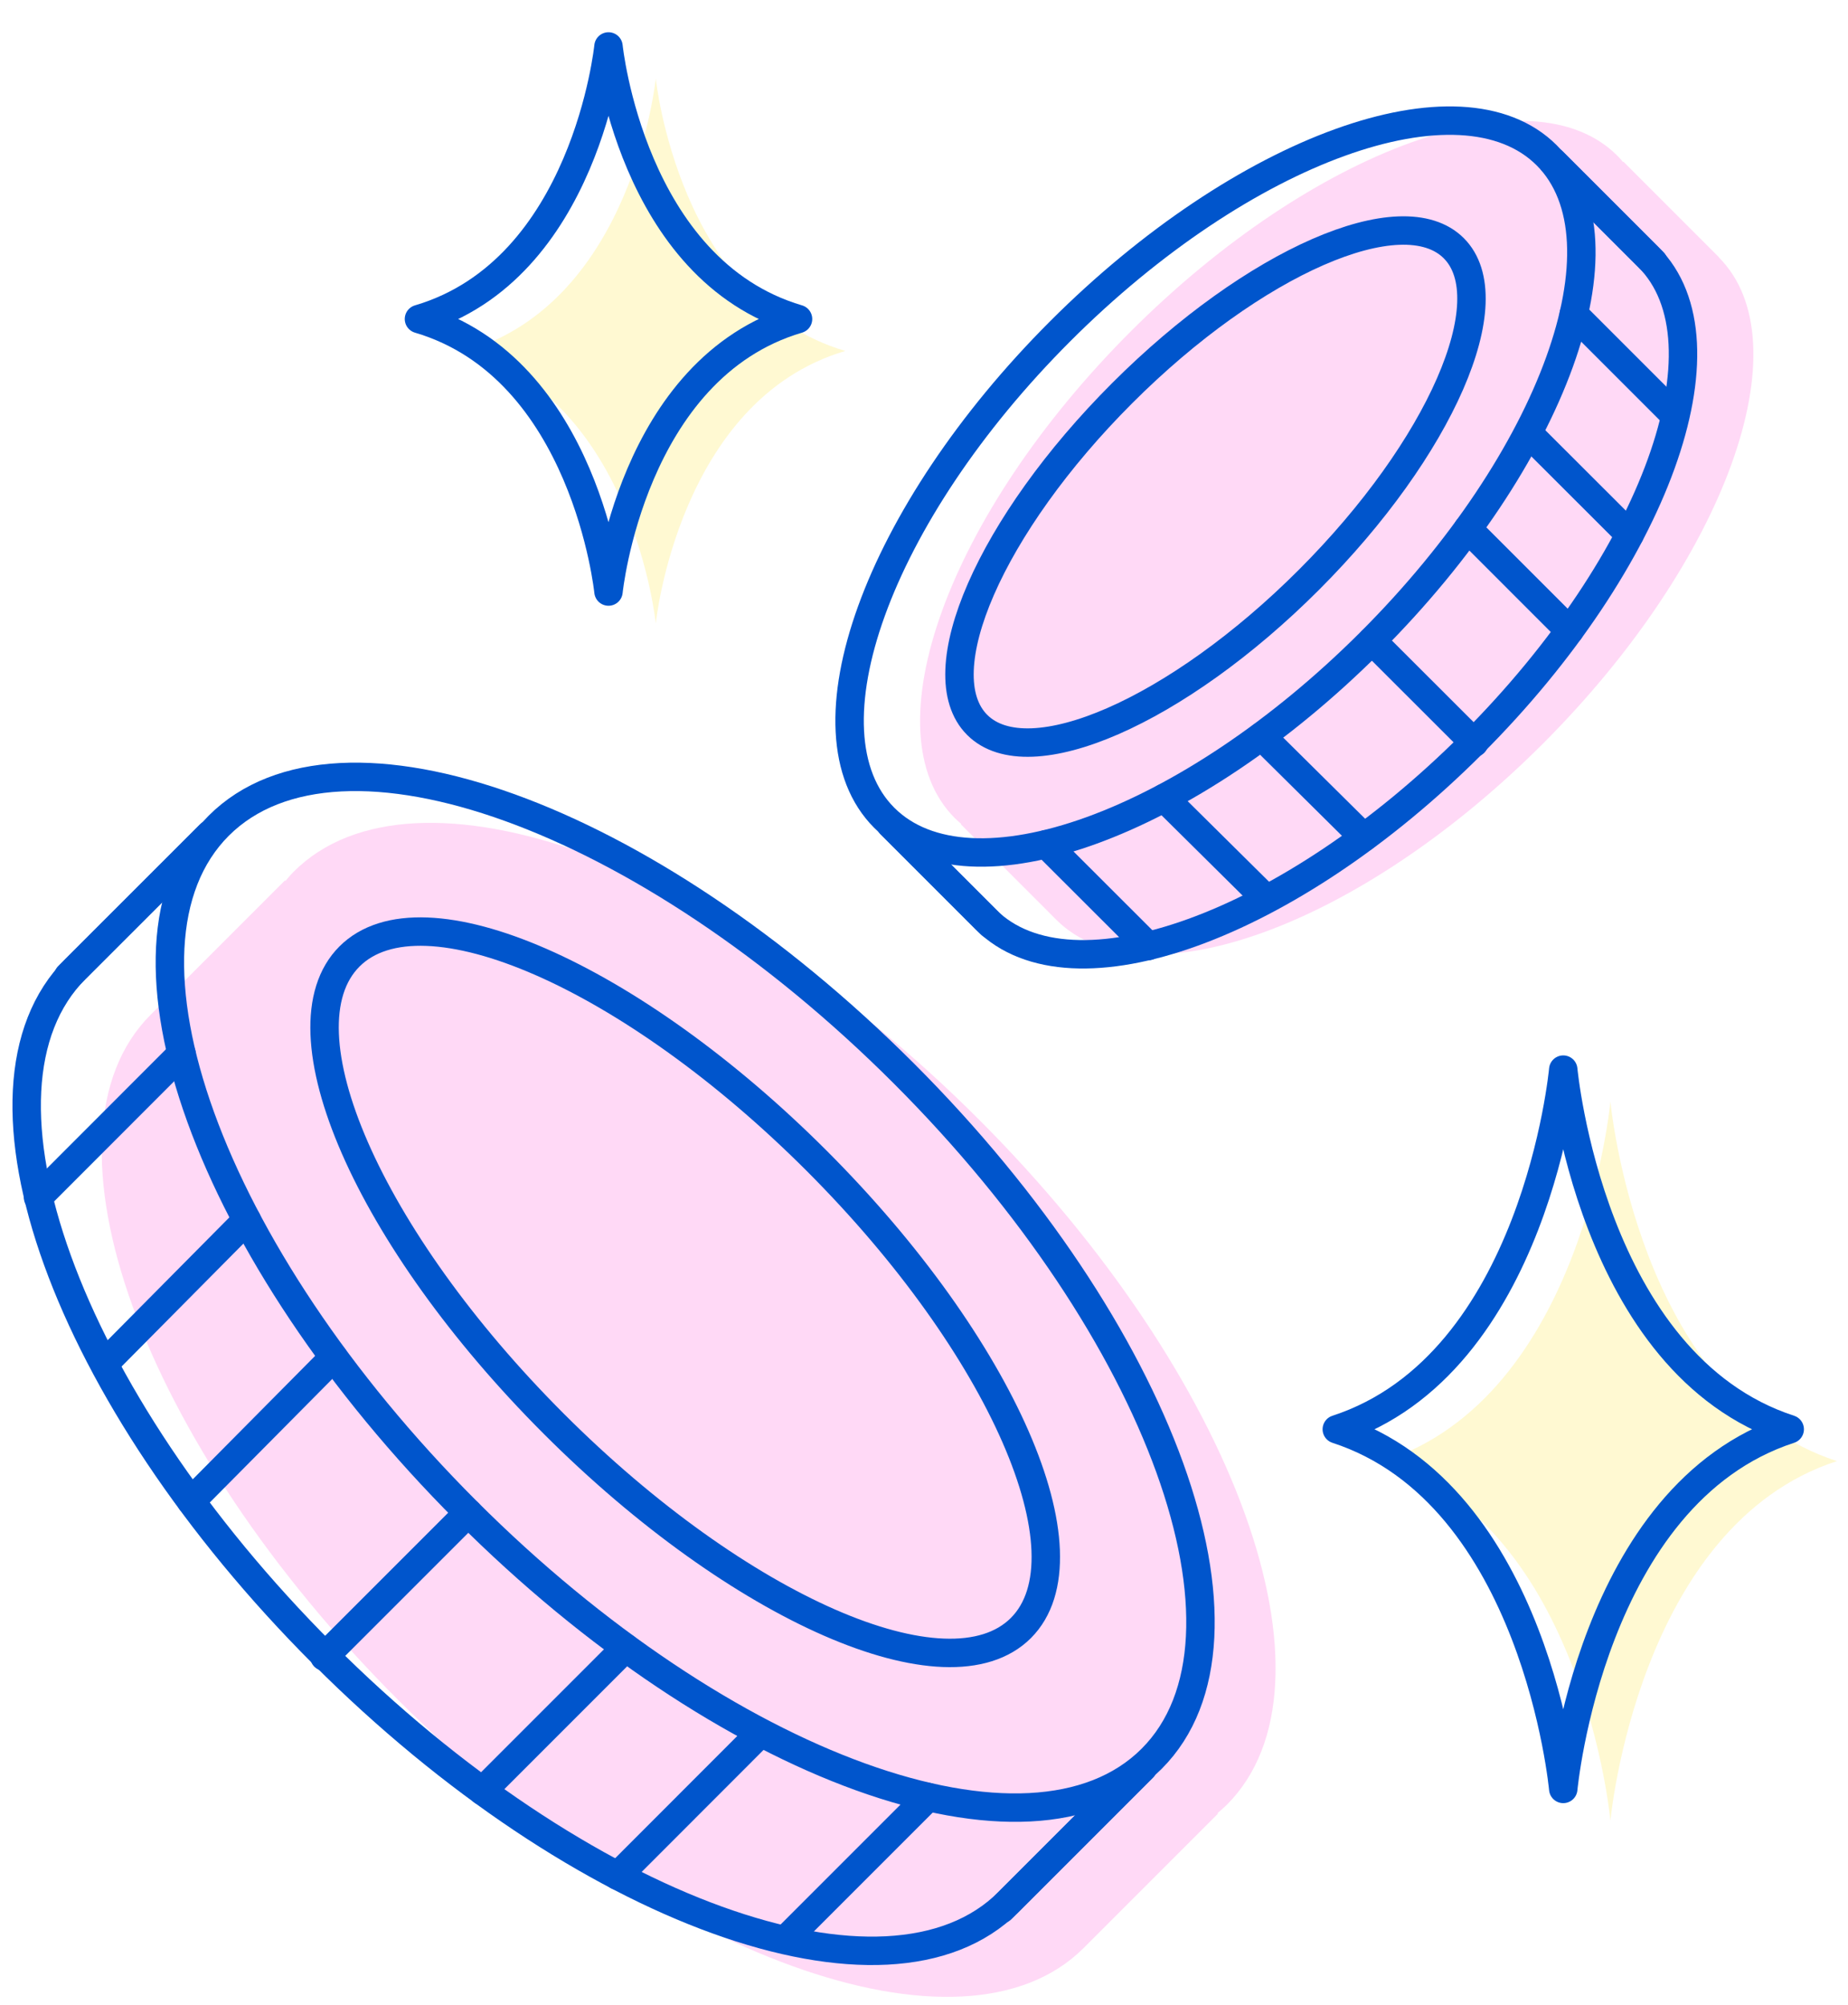
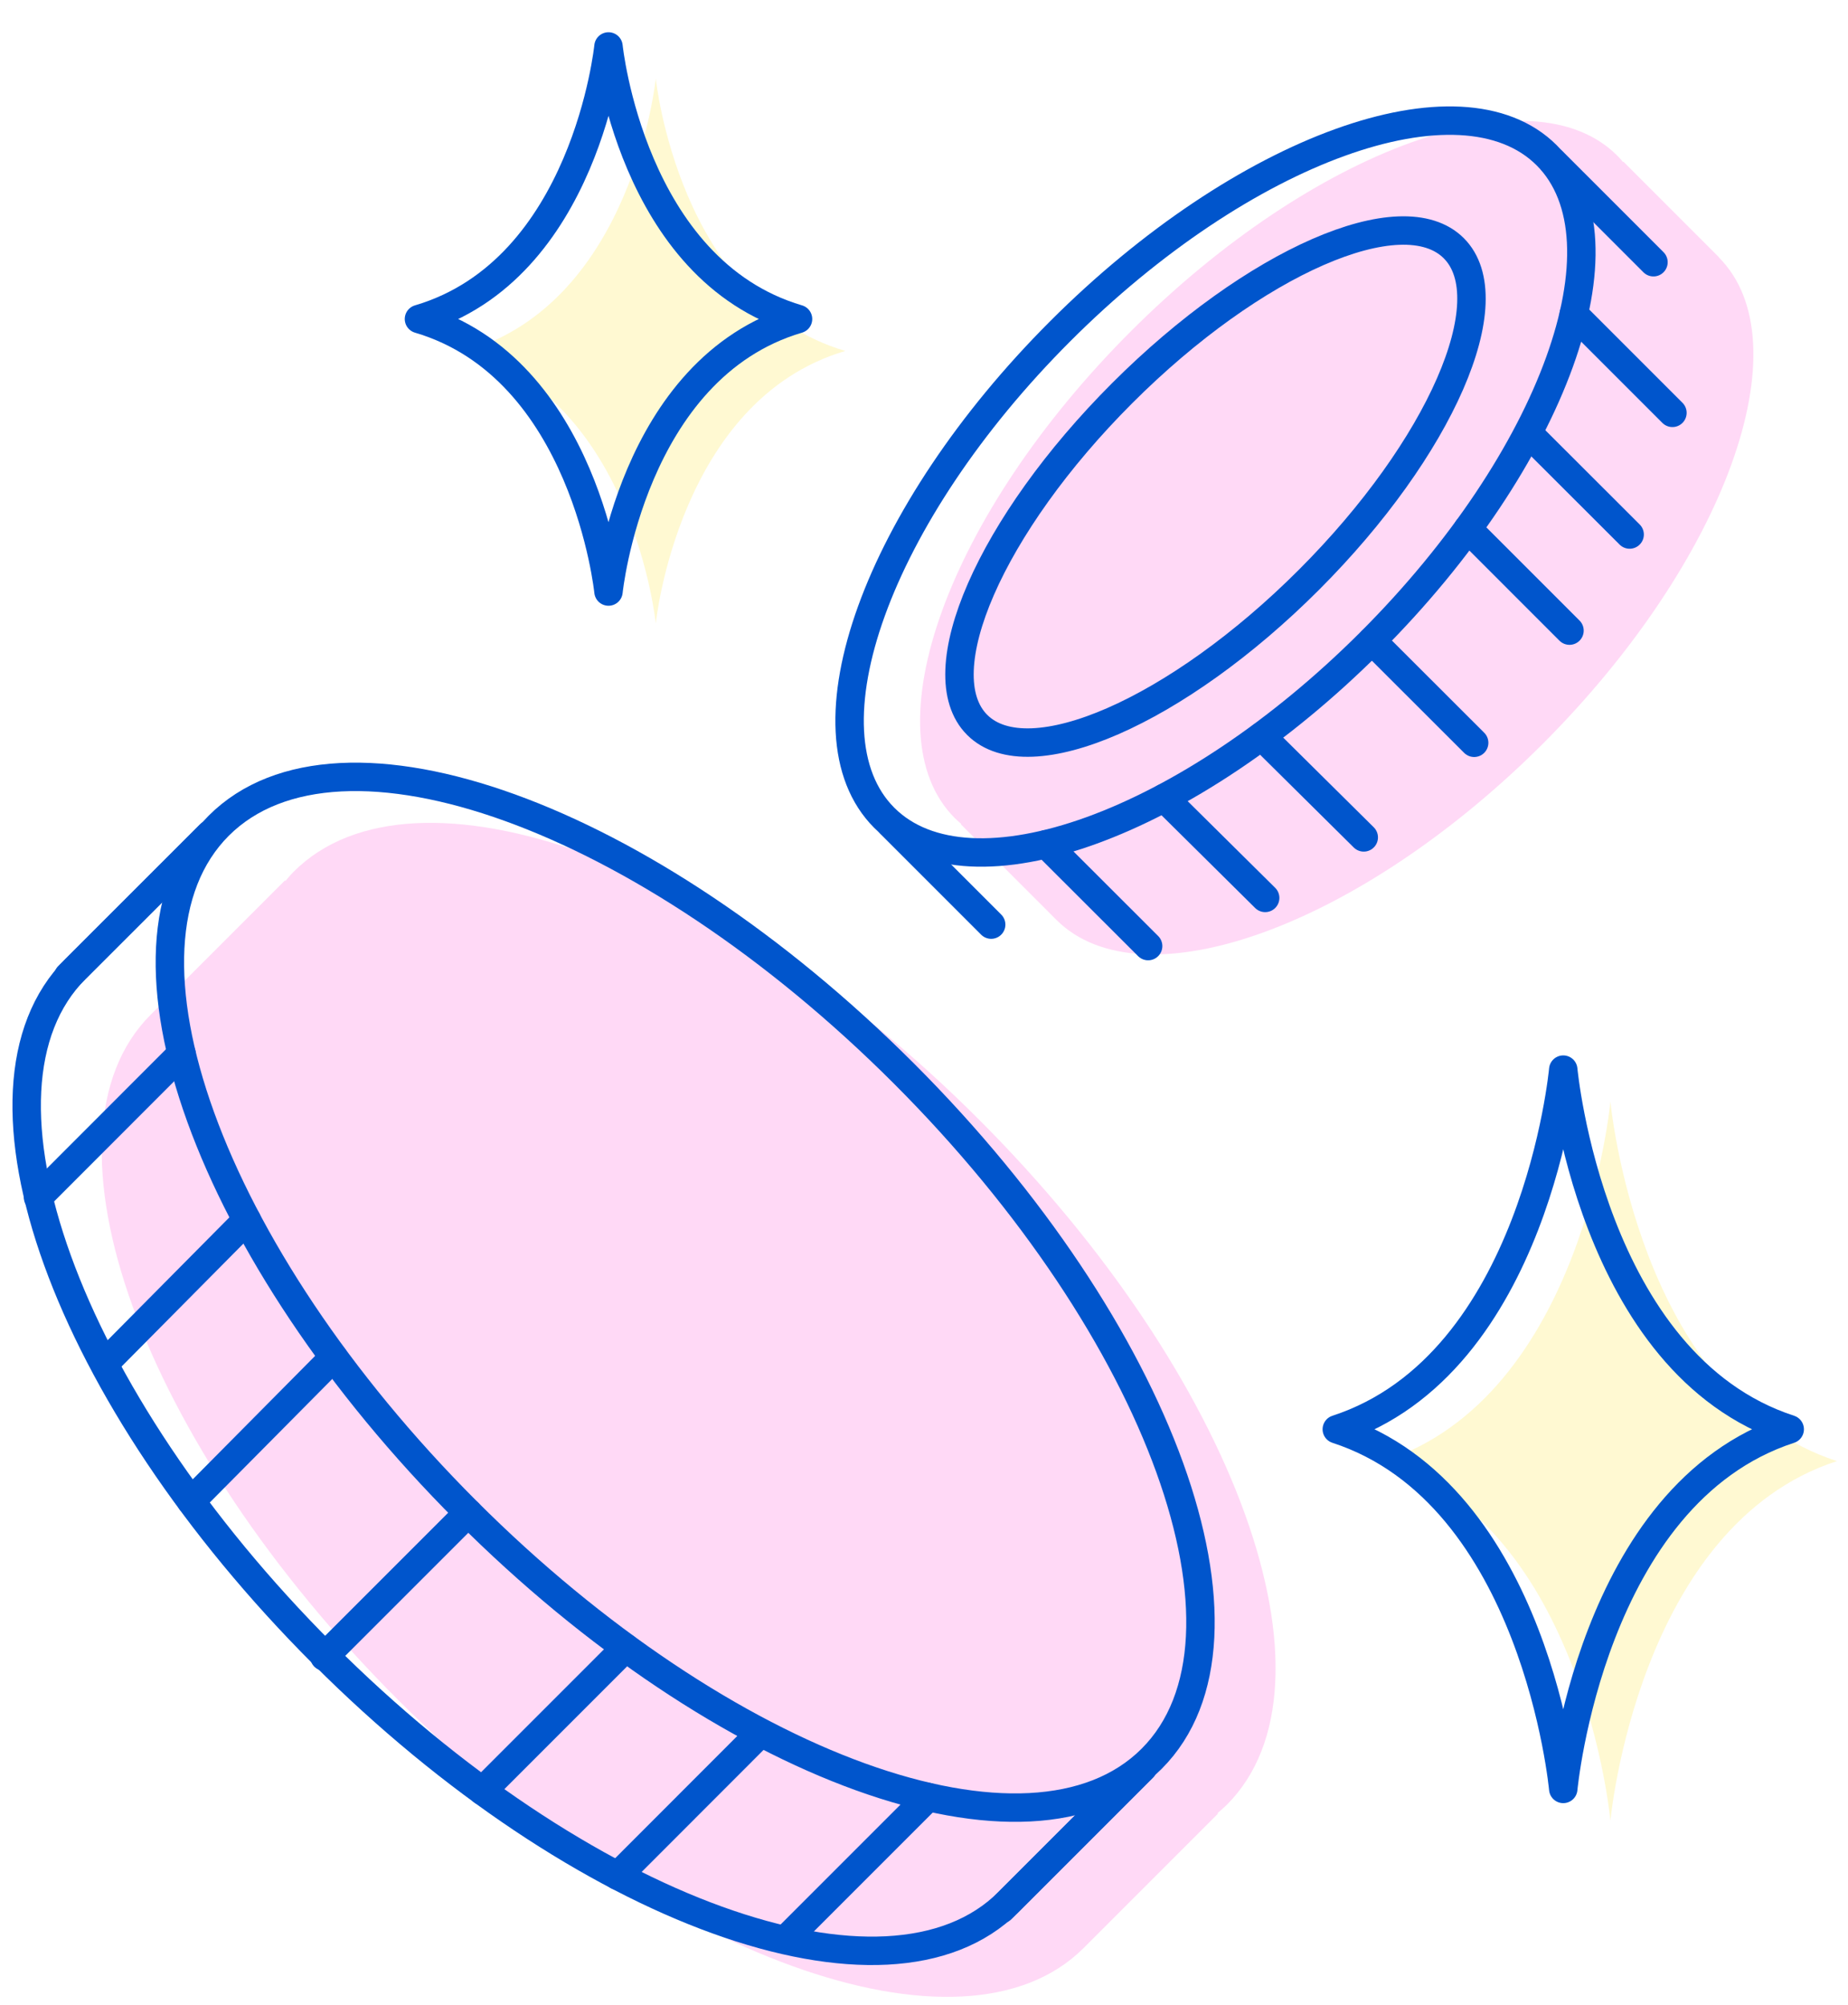
<svg xmlns="http://www.w3.org/2000/svg" width="130" height="141" viewBox="0 0 130 141" fill="none">
  <g opacity="0.2">
    <path d="M129.218 102.768C115.192 107.332 113.287 128.064 113.287 128.064C113.287 128.064 111.383 107.332 97.356 102.768C111.383 98.204 113.287 77.472 113.287 77.472C113.287 77.472 115.192 98.204 129.218 102.768Z" fill="#FFE01F" />
  </g>
  <g opacity="0.2">
    <path d="M59.465 24.685C47.721 28.143 46.132 43.855 46.132 43.855C46.132 43.855 44.535 28.143 32.799 24.685C44.543 21.227 46.132 5.515 46.132 5.515C46.132 5.515 47.73 21.227 59.465 24.685Z" fill="#FFE01F" />
  </g>
  <path d="M125.9 100.53C111.874 105.094 109.969 125.826 109.969 125.826C109.969 125.826 108.065 105.094 94.039 100.53C108.065 95.965 109.969 75.233 109.969 75.233C109.969 75.233 111.874 95.965 125.9 100.53Z" stroke="#0055CC" stroke-width="2" stroke-linecap="round" stroke-linejoin="round" />
  <path d="M56.138 22.438C44.394 25.896 42.805 41.607 42.805 41.607C42.805 41.607 41.208 25.896 29.473 22.438C41.217 18.98 42.805 3.268 42.805 3.268C42.805 3.268 44.403 18.98 56.138 22.438Z" stroke="#0055CC" stroke-width="2" stroke-linecap="round" stroke-linejoin="round" />
  <g opacity="0.2">
    <path d="M68.865 78.744C50.74 60.619 29.156 52.816 20.66 61.312C20.449 61.523 20.265 61.742 20.081 61.962L20.045 61.927C17.307 64.665 13.059 68.914 10.592 71.38C2.096 79.876 9.899 101.46 28.024 119.585C46.149 137.71 67.733 145.513 76.229 137.017C78.959 134.287 82.496 130.75 85.682 127.564L85.647 127.529C85.867 127.344 86.086 127.151 86.297 126.949C94.793 118.453 86.99 96.869 68.865 78.744Z" fill="#FF43D0" />
  </g>
  <g opacity="0.2">
    <path d="M120.915 18.084C118.975 16.145 116.465 13.634 114.2 11.37L114.174 11.396C114.042 11.238 113.91 11.08 113.761 10.94C107.731 4.91 92.406 10.448 79.538 23.316C66.671 36.183 61.132 51.5 67.162 57.538C67.312 57.688 67.47 57.819 67.619 57.951L67.593 57.977C69.532 59.917 72.552 62.936 74.307 64.692C80.337 70.722 95.662 65.183 108.53 52.316C121.398 39.448 126.936 24.132 120.906 18.093L120.915 18.084Z" fill="#FF43D0" />
  </g>
-   <path d="M71.816 114.508C76.923 109.4 70.49 94.687 57.448 81.644C44.405 68.601 29.692 62.169 24.584 67.276C19.477 72.383 25.91 87.097 38.952 100.139C51.995 113.182 66.708 119.615 71.816 114.508Z" stroke="#0055CC" stroke-width="2" stroke-linecap="round" stroke-linejoin="round" />
  <path d="M81.013 123.706C89.511 115.208 81.708 93.628 63.586 75.506C45.463 57.383 23.883 49.581 15.386 58.078C6.889 66.575 14.691 88.155 32.814 106.278C50.936 124.4 72.516 132.203 81.013 123.706Z" stroke="#0055CC" stroke-width="2" stroke-linecap="round" stroke-linejoin="round" />
  <path d="M80.399 124.325C77.204 127.52 73.666 131.057 70.945 133.778C62.449 142.275 40.865 134.472 22.74 116.346C4.615 98.23 -3.188 76.647 5.317 68.15C7.784 65.684 12.032 61.435 14.771 58.697" stroke="#0055CC" stroke-width="2" stroke-linecap="round" stroke-linejoin="round" />
  <path d="M14.771 58.697L4.8 68.659" stroke="#0055CC" stroke-width="2" stroke-linecap="round" stroke-linejoin="round" />
  <path d="M12.77 74.119L2.676 84.221" stroke="#0055CC" stroke-width="2" stroke-linecap="round" stroke-linejoin="round" />
  <path d="M17.36 85.81L7.451 95.807" stroke="#0055CC" stroke-width="2" stroke-linecap="round" stroke-linejoin="round" />
  <path d="M23.469 95.474L13.445 105.585" stroke="#0055CC" stroke-width="2" stroke-linecap="round" stroke-linejoin="round" />
  <path d="M32.94 106.402L22.819 116.522" stroke="#0055CC" stroke-width="2" stroke-linecap="round" stroke-linejoin="round" />
  <path d="M44.008 115.899L33.94 125.967" stroke="#0055CC" stroke-width="2" stroke-linecap="round" stroke-linejoin="round" />
  <path d="M53.435 121.946L43.455 131.935" stroke="#0055CC" stroke-width="2" stroke-linecap="round" stroke-linejoin="round" />
  <path d="M65.293 126.396L55.515 136.174" stroke="#0055CC" stroke-width="2" stroke-linecap="round" stroke-linejoin="round" />
  <path d="M80.399 124.325L70.436 134.287" stroke="#0055CC" stroke-width="2" stroke-linecap="round" stroke-linejoin="round" />
  <path d="M92.071 40.789C101.329 31.531 105.895 21.085 102.268 17.459C98.642 13.832 88.197 18.398 78.938 27.656C69.68 36.914 65.114 47.36 68.741 50.986C72.367 54.613 82.813 50.047 92.071 40.789Z" stroke="#0055CC" stroke-width="2" stroke-linecap="round" stroke-linejoin="round" />
  <path d="M96.428 45.146C109.296 32.278 114.836 16.956 108.804 10.923C102.771 4.891 87.449 10.431 74.581 23.299C61.713 36.167 56.172 51.489 62.205 57.522C68.238 63.555 83.56 58.014 96.428 45.146Z" stroke="#0055CC" stroke-width="2" stroke-linecap="round" stroke-linejoin="round" />
-   <path d="M109.241 11.37C111.505 13.634 114.016 16.145 115.956 18.084C121.986 24.114 116.447 39.44 103.58 52.307C90.712 65.175 75.395 70.713 69.357 64.683C67.61 62.936 64.591 59.917 62.642 57.968" stroke="#0055CC" stroke-width="2" stroke-linecap="round" stroke-linejoin="round" />
  <path d="M62.651 57.96L69.725 65.034" stroke="#0055CC" stroke-width="2" stroke-linecap="round" stroke-linejoin="round" />
  <path d="M73.596 59.382L80.767 66.544" stroke="#0055CC" stroke-width="2" stroke-linecap="round" stroke-linejoin="round" />
  <path d="M81.899 56.125L89 63.156" stroke="#0055CC" stroke-width="2" stroke-linecap="round" stroke-linejoin="round" />
  <path d="M88.755 51.789L95.935 58.899" stroke="#0055CC" stroke-width="2" stroke-linecap="round" stroke-linejoin="round" />
  <path d="M96.514 45.066L103.702 52.245" stroke="#0055CC" stroke-width="2" stroke-linecap="round" stroke-linejoin="round" />
  <path d="M103.255 37.201L110.408 44.355" stroke="#0055CC" stroke-width="2" stroke-linecap="round" stroke-linejoin="round" />
  <path d="M107.547 30.513L114.639 37.596" stroke="#0055CC" stroke-width="2" stroke-linecap="round" stroke-linejoin="round" />
  <path d="M110.707 22.096L117.649 29.038" stroke="#0055CC" stroke-width="2" stroke-linecap="round" stroke-linejoin="round" />
  <path d="M109.241 11.37L116.315 18.444" stroke="#0055CC" stroke-width="2" stroke-linecap="round" stroke-linejoin="round" />
</svg>